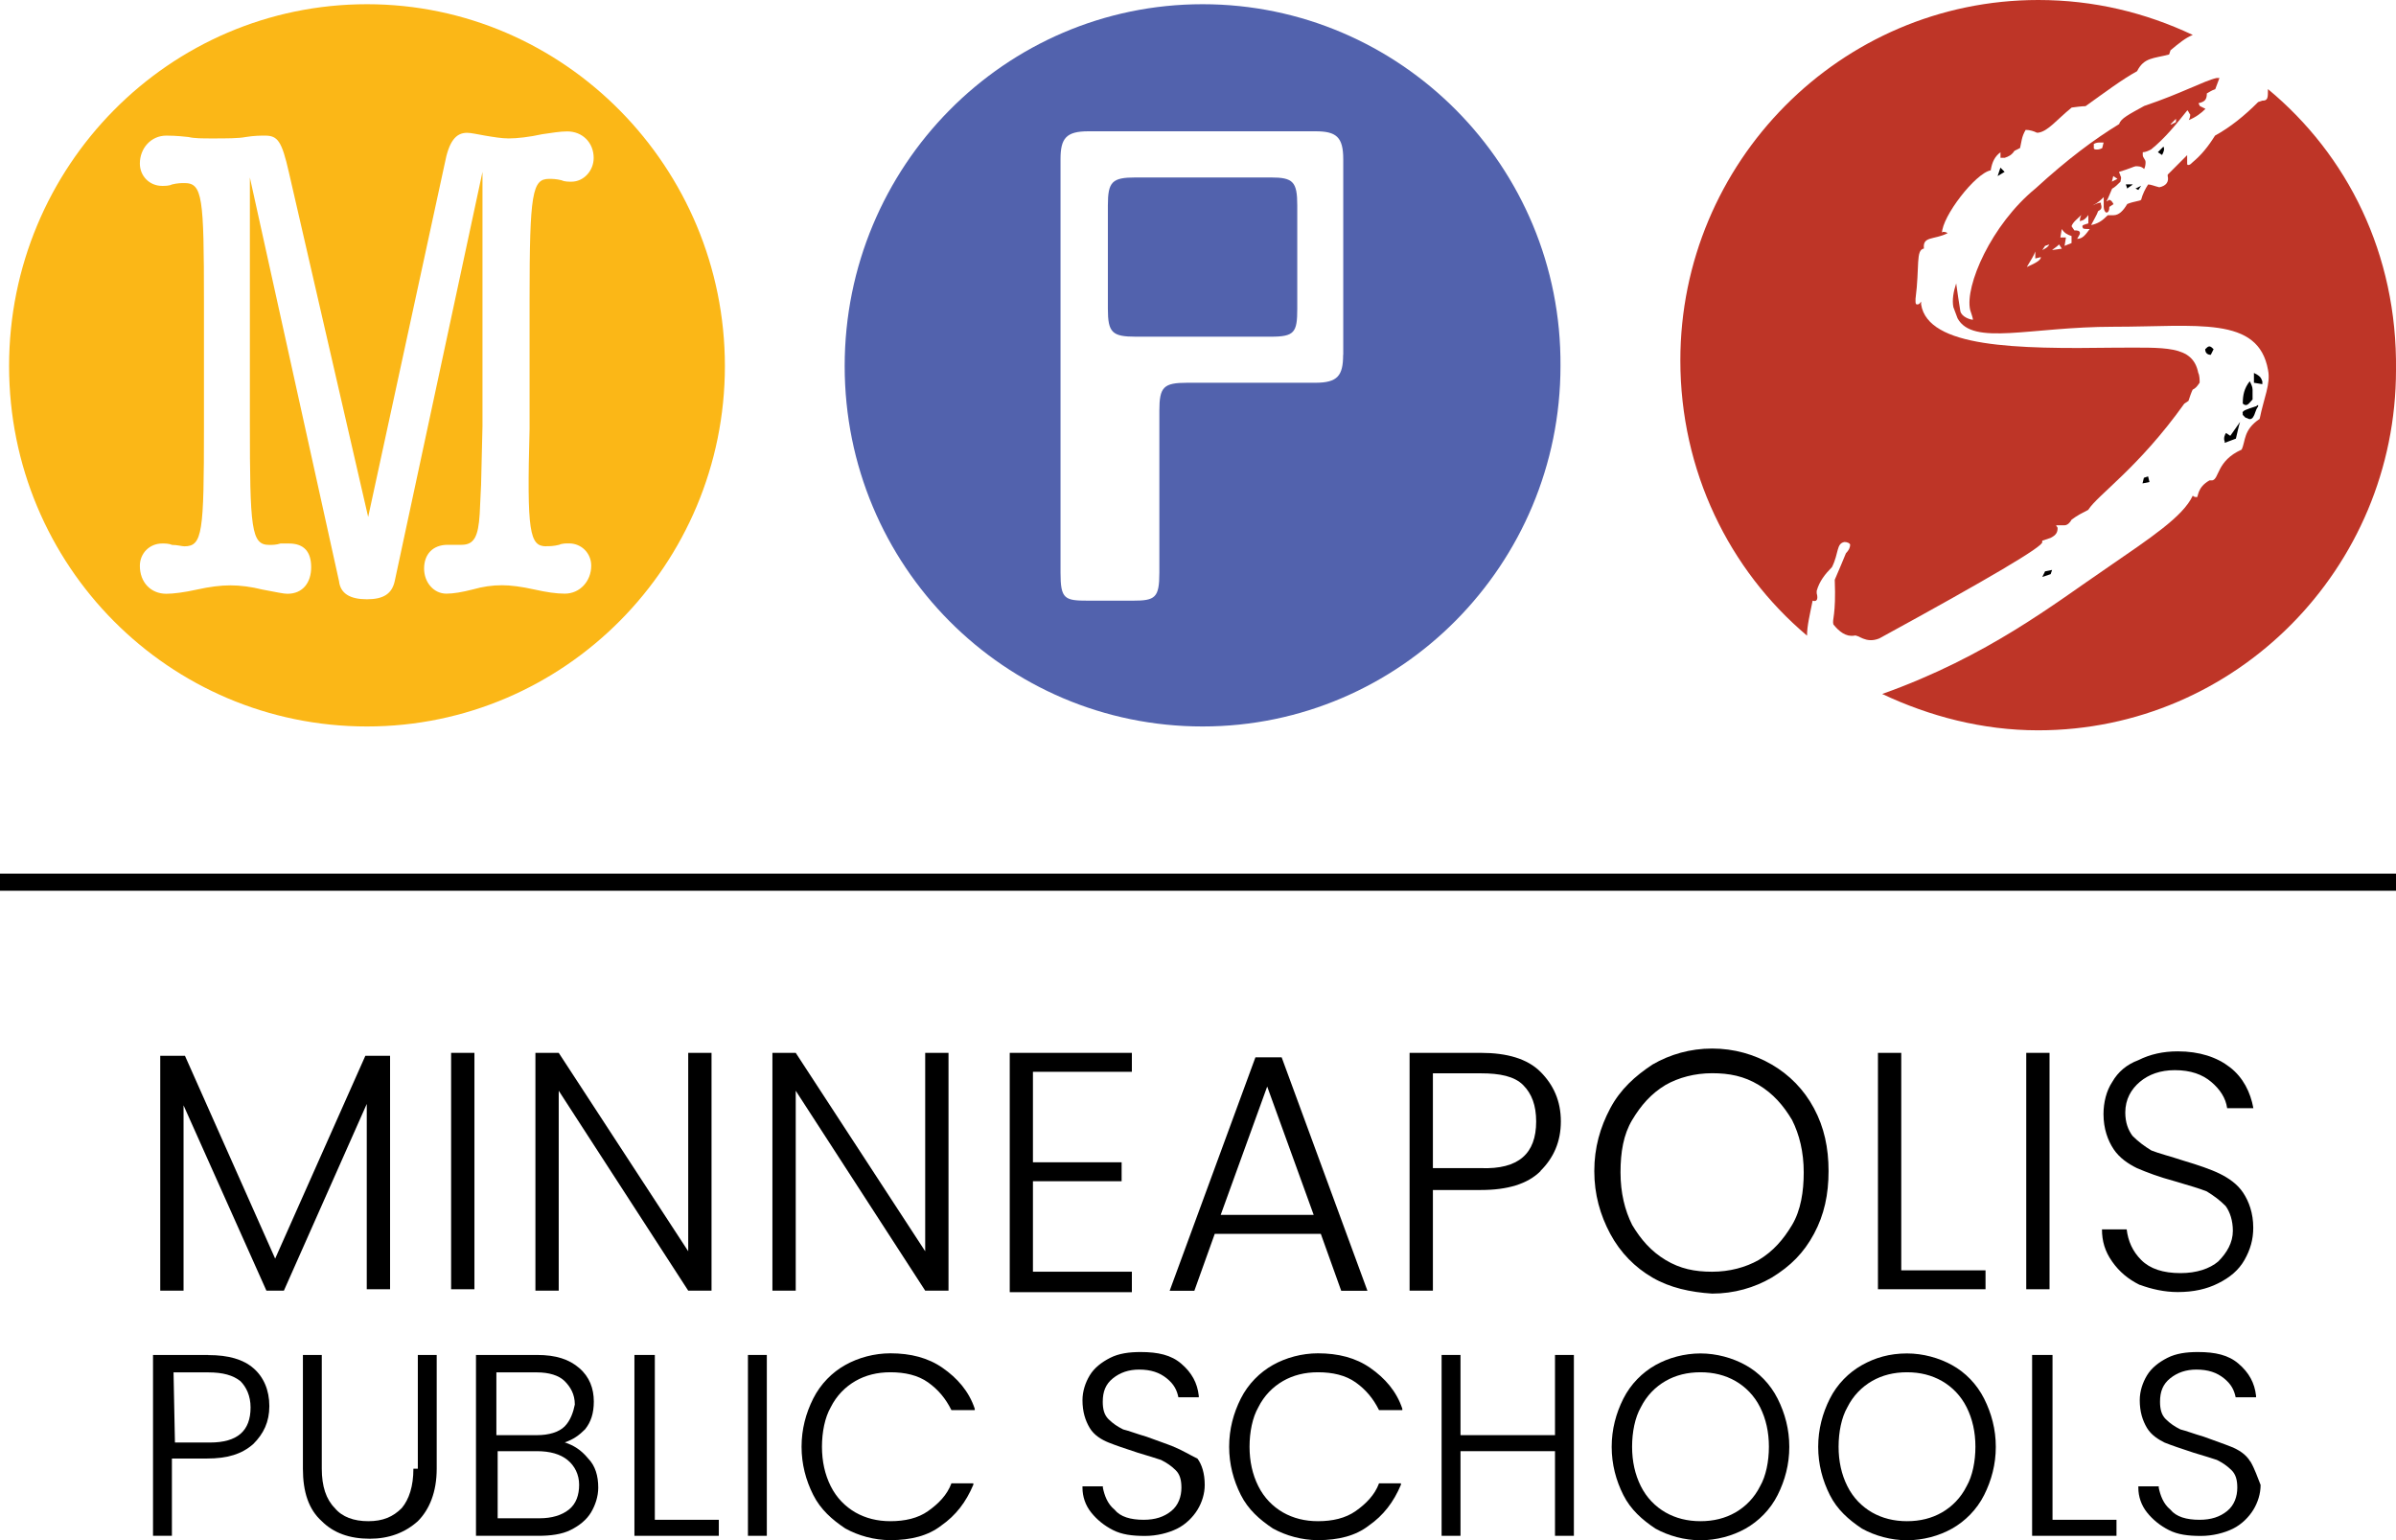
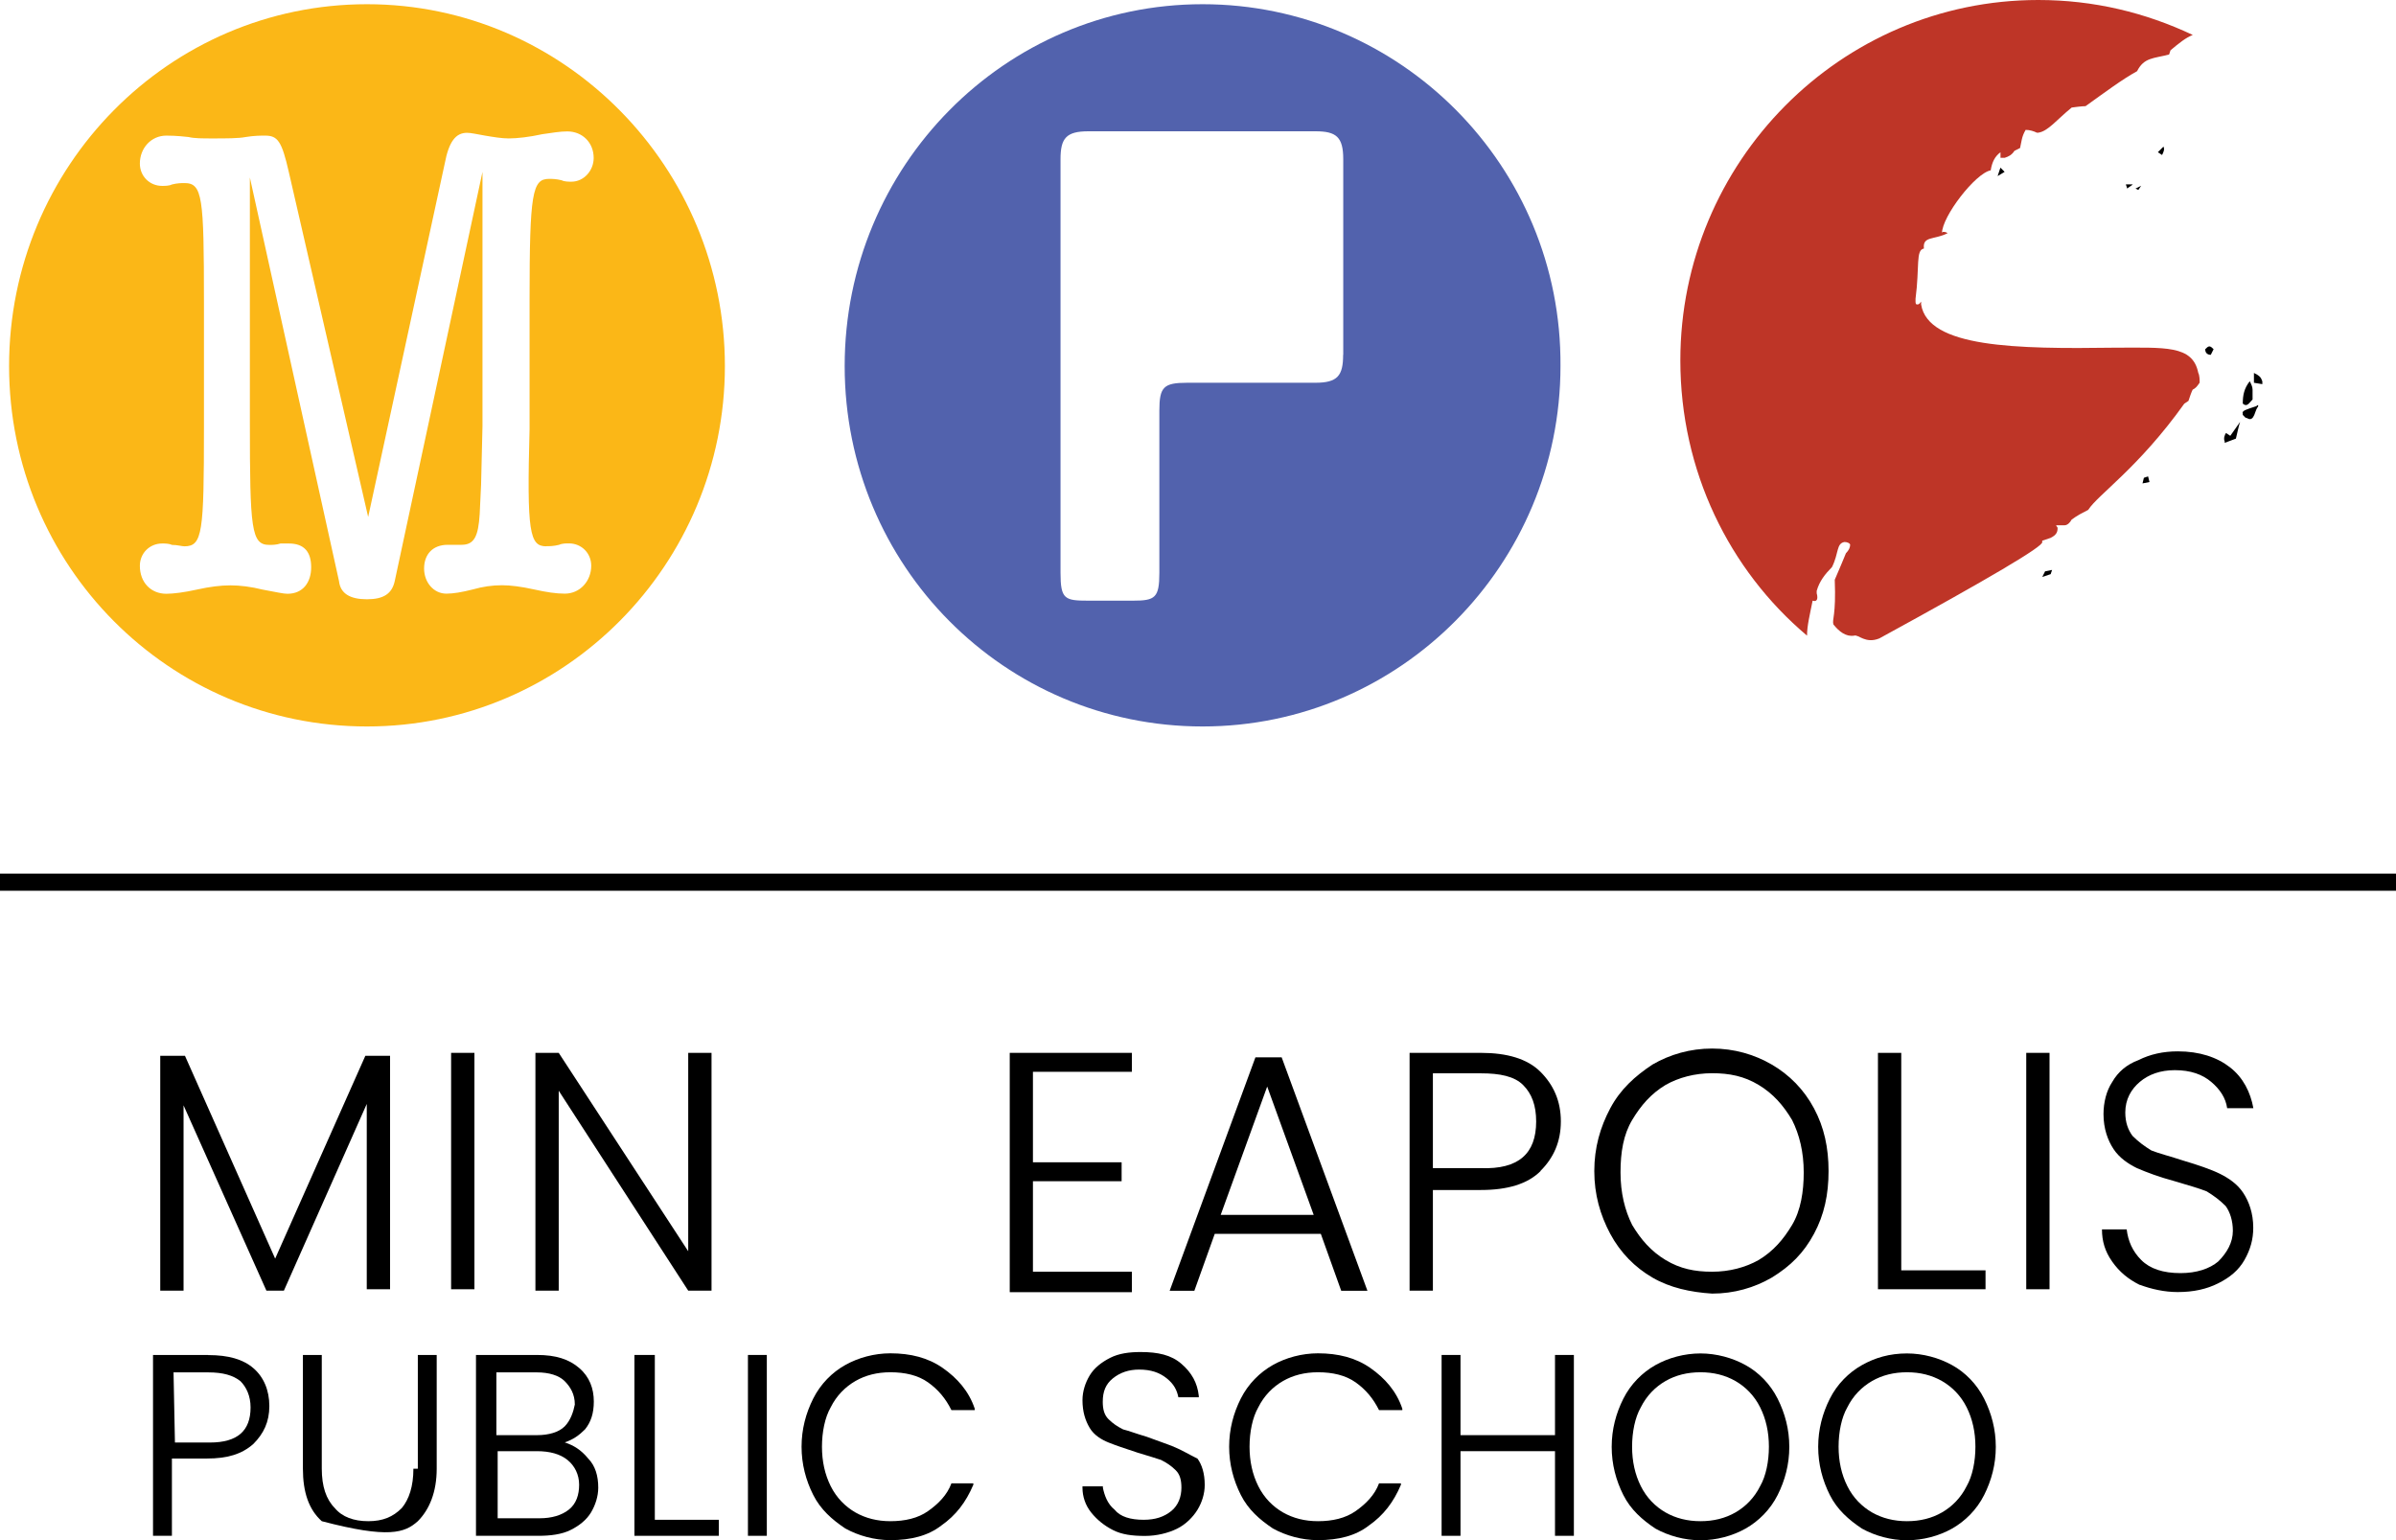
<svg xmlns="http://www.w3.org/2000/svg" width="140" height="90" viewBox="0 0 140 90" fill="none">
  <g clip-path="url(#clip0_10948_1953)">
    <path d="M21.444 0.246C9.888 0.246 0.531 9.715 0.531 21.39C0.531 33.065 9.888 42.452 21.444 42.452C33 42.452 42.356 32.983 42.356 21.39C42.356 9.797 33 0.246 21.444 0.246ZM31.937 31.918C32.101 31.918 32.346 31.918 32.673 31.836C32.836 31.754 33.081 31.754 33.245 31.754C33.98 31.754 34.546 32.328 34.546 33.058C34.546 33.953 33.892 34.691 33 34.691C32.51 34.691 31.944 34.609 31.209 34.445C30.473 34.281 29.826 34.199 29.336 34.199C28.764 34.199 28.199 34.281 27.627 34.445C26.973 34.609 26.49 34.691 26.081 34.691C25.346 34.691 24.78 34.035 24.78 33.222C24.78 32.409 25.271 31.836 26.163 31.836H26.973C27.709 31.836 27.947 31.344 28.029 30.039L28.11 28.324L28.192 24.895V10.043L23.064 33.96C22.901 34.698 22.411 35.019 21.437 35.019C20.463 35.019 19.891 34.691 19.809 33.96L14.6 10.371V24.655C14.6 30.941 14.682 31.842 15.737 31.842C15.901 31.842 16.146 31.842 16.391 31.76H16.881C17.773 31.76 18.182 32.252 18.182 33.147C18.182 34.042 17.692 34.698 16.8 34.698C16.554 34.698 16.227 34.616 15.335 34.452C14.682 34.288 14.035 34.206 13.463 34.206C12.891 34.206 12.244 34.288 11.508 34.452C10.773 34.616 10.126 34.698 9.717 34.698C8.825 34.698 8.172 34.042 8.172 33.065C8.172 32.328 8.744 31.76 9.472 31.76C9.636 31.76 9.881 31.76 10.044 31.842C10.371 31.842 10.616 31.924 10.78 31.924C11.835 31.924 11.917 31.111 11.917 24.983V17.639C11.917 11.518 11.835 10.698 10.78 10.698C10.616 10.698 10.371 10.698 10.044 10.78C9.881 10.863 9.636 10.863 9.472 10.863C8.737 10.863 8.172 10.289 8.172 9.558C8.172 8.663 8.825 7.925 9.717 7.925C9.881 7.925 10.29 7.925 11.018 8.007C11.345 8.089 11.829 8.089 12.4 8.089C13.211 8.089 13.946 8.089 14.355 8.007C14.845 7.925 15.247 7.925 15.492 7.925C16.227 7.925 16.466 8.253 16.875 10.05L21.512 30.21L25.986 9.558C26.231 8.253 26.64 7.761 27.286 7.761C27.532 7.761 27.858 7.843 28.342 7.925C28.832 8.007 29.316 8.089 29.724 8.089C30.215 8.089 30.943 8.007 31.679 7.843C32.251 7.761 32.734 7.679 33.143 7.679C34.035 7.679 34.689 8.335 34.689 9.23C34.689 9.968 34.117 10.617 33.388 10.617C33.224 10.617 32.979 10.617 32.816 10.534C32.489 10.453 32.244 10.453 32.081 10.453C31.107 10.453 30.943 11.265 30.943 17.476V25.065C30.78 31.105 30.943 31.924 31.917 31.924L31.937 31.918Z" fill="#FBB717" />
-     <path d="M74.254 10.37H66.362C64.98 10.37 64.734 10.616 64.734 12.003V18.042C64.734 19.429 64.98 19.675 66.362 19.675H74.254C75.637 19.675 75.8 19.429 75.8 18.042V12.003C75.8 10.616 75.555 10.37 74.254 10.37Z" fill="#5262AD" />
    <path d="M70.268 0.246C58.712 0.246 49.355 9.715 49.355 21.39C49.355 33.065 58.712 42.452 70.268 42.452C81.824 42.452 91.18 32.983 91.18 21.39C91.262 9.715 81.824 0.246 70.268 0.246ZM78.48 20.734C78.48 21.957 78.154 22.367 76.853 22.367H69.369C67.987 22.367 67.742 22.613 67.742 24V33.468C67.742 34.937 67.496 35.101 66.196 35.101H63.594C62.212 35.101 61.967 35.019 61.967 33.468V9.305C61.967 8.082 62.294 7.672 63.594 7.672H76.86C78.079 7.672 78.487 8 78.487 9.305V20.734H78.48Z" fill="#5262AD" />
    <path d="M124.215 10.773L124.297 11.019C124.378 10.937 124.542 10.855 124.623 10.773H124.215Z" fill="black" />
    <path d="M129.178 20.734L129.342 20.406C129.26 20.324 129.178 20.242 129.097 20.242C129.015 20.242 128.933 20.324 128.852 20.406C128.852 20.652 129.015 20.734 129.178 20.734Z" fill="black" />
    <path d="M124.945 11.101L125.108 10.855L124.781 11.019L124.945 11.101Z" fill="black" />
    <path d="M131.209 24.41C131.291 24.41 131.373 24.492 131.455 24.492C131.618 24.492 131.7 24.328 131.781 24.082C131.863 23.836 131.945 23.754 131.945 23.754V23.672C131.863 23.672 131.863 23.754 131.781 23.754C131.291 23.918 130.971 24 131.046 24.164V24.246L131.209 24.41Z" fill="black" />
    <path d="M131.21 23.672C131.374 23.672 131.455 23.508 131.619 23.344V22.77C131.619 22.606 131.537 22.442 131.455 22.278C131.129 22.688 131.047 23.091 131.047 23.583C131.101 23.638 131.156 23.665 131.21 23.665V23.672Z" fill="black" />
    <path d="M129.991 25.878L130.645 25.632C130.726 25.304 130.808 24.894 130.89 24.655L130.318 25.468L130.073 25.304C129.991 25.386 129.909 25.632 129.991 25.796V25.878Z" fill="black" />
    <path d="M126.086 8.894L126.331 9.058C126.413 8.894 126.495 8.73 126.413 8.566L126.086 8.894Z" fill="black" />
-     <path d="M132.517 5.226C132.517 5.718 132.517 5.882 132.19 5.882L131.945 5.964C131.134 6.777 130.317 7.433 129.425 7.925C129.016 8.58 128.615 9.066 128.124 9.475C128.043 9.557 127.961 9.639 127.879 9.639C127.797 9.639 127.797 9.639 127.797 9.475V9.066C127.389 9.475 126.987 9.878 126.66 10.206V10.288C126.742 10.616 126.579 10.862 126.17 10.944C125.843 10.862 125.68 10.78 125.516 10.78C125.353 11.026 125.189 11.354 125.108 11.675C125.026 11.757 124.699 11.757 124.297 11.921C124.052 12.331 123.807 12.577 123.487 12.577H123.16C122.833 12.905 122.588 13.069 122.186 13.151C122.35 12.823 122.513 12.577 122.595 12.338C122.758 12.256 122.84 12.174 122.758 11.928V11.846C122.677 11.846 122.595 11.846 122.268 12.01C122.595 11.846 122.758 11.682 122.922 11.518V12.092C122.922 12.256 123.003 12.42 123.085 12.42C123.167 12.42 123.249 12.338 123.249 12.092L123.494 11.928C123.412 11.764 123.33 11.682 123.249 11.682C123.167 11.682 123.167 11.764 123.085 11.764L123.167 11.6L123.412 11.026C123.575 10.944 123.739 10.78 123.902 10.616C123.902 10.534 123.984 10.37 123.902 10.288C123.902 10.206 123.821 10.124 123.821 10.042C124.393 9.878 124.713 9.715 124.794 9.715C124.958 9.715 125.121 9.715 125.285 9.878C125.366 9.715 125.366 9.551 125.366 9.469C125.366 9.305 125.203 9.223 125.203 9.059V8.895C125.366 8.895 125.53 8.813 125.693 8.731C126.504 8.075 127.157 7.262 127.811 6.442C127.893 6.524 127.893 6.606 127.975 6.688C127.975 6.77 127.975 6.852 127.893 7.016C128.301 6.852 128.628 6.606 128.867 6.36L128.54 6.196L128.458 6.032C128.785 5.95 128.948 5.868 128.948 5.458C129.112 5.376 129.193 5.294 129.439 5.212C129.52 4.967 129.602 4.803 129.684 4.557H129.52C128.785 4.721 127.484 5.452 125.292 6.189C124.399 6.681 123.909 6.927 123.827 7.248C122.363 8.143 120.818 9.291 118.945 11.006C116.344 13.13 114.798 16.717 115.118 18.111C115.2 18.357 115.281 18.602 115.281 18.684C115.118 18.684 114.628 18.52 114.546 18.193C114.464 17.701 114.382 17.134 114.301 16.56C114.137 17.052 114.056 17.537 114.137 17.947C114.219 18.193 114.301 18.357 114.382 18.602C115.274 20.235 118.611 19.094 123.494 19.094C128.376 19.094 131.958 18.439 132.523 21.622C132.687 22.435 132.278 23.255 132.033 24.478C131.059 25.134 131.223 25.782 130.978 26.274C129.514 26.93 129.677 27.989 129.268 28.071H129.105C128.369 28.481 128.451 29.048 128.369 29.048C128.288 29.048 128.206 29.048 128.124 28.966C127.552 30.189 125.686 31.412 123.078 33.209C120.068 35.251 116.16 38.353 109.977 40.553C112.741 41.857 115.833 42.677 119.088 42.677C130.644 42.677 140 33.209 140 21.615C140.082 14.838 137.154 9.045 132.517 5.206V5.226ZM127.144 6.941V7.105C127.144 7.187 126.98 7.187 126.899 7.269H126.817L127.144 6.941ZM123.48 10.288L123.725 10.452L123.398 10.616L123.48 10.288ZM122.343 8.492V8.41C122.506 8.328 122.588 8.328 122.751 8.328H122.915L122.833 8.656C122.67 8.738 122.588 8.738 122.506 8.738C122.397 8.738 122.343 8.71 122.343 8.656C122.343 8.601 122.343 8.546 122.343 8.492ZM118.434 15.59C118.679 15.18 118.843 14.934 118.924 14.695V15.105L119.251 15.023C119.251 15.187 119.006 15.351 118.441 15.597L118.434 15.59ZM119.333 14.613L119.496 14.367L119.742 14.285C119.66 14.449 119.496 14.531 119.333 14.613ZM119.905 14.613C119.987 14.531 120.15 14.449 120.314 14.285L120.477 14.531L119.905 14.613ZM120.634 14.367L120.715 13.875H120.389L120.47 13.383C120.634 13.629 120.797 13.711 121.042 13.793V14.203L120.634 14.367ZM121.369 13.957C121.451 13.793 121.533 13.711 121.533 13.629C121.533 13.465 121.369 13.465 121.206 13.465L121.042 13.219C121.124 12.973 121.369 12.809 121.614 12.563C121.533 12.727 121.533 12.809 121.533 12.891C121.533 12.973 121.614 12.891 121.614 12.891C121.696 12.891 121.859 12.809 122.023 12.563V13.055C121.778 13.137 121.614 13.137 121.696 13.301C121.696 13.383 121.859 13.383 122.105 13.383C121.859 13.711 121.696 13.957 121.369 13.957Z" fill="#BE3527" />
    <path d="M106.151 34.691V34.527C106.314 33.953 106.641 33.55 107.043 33.14C107.452 32.327 107.288 31.753 107.778 31.672C107.942 31.672 108.105 31.753 108.105 31.835C108.105 31.999 108.024 32.163 107.86 32.327C107.697 32.737 107.452 33.304 107.206 33.878C107.288 36.003 107.043 36.167 107.125 36.488C107.452 36.898 107.86 37.226 108.344 37.144C108.589 37.062 108.997 37.636 109.808 37.308C116.236 33.796 119.409 31.917 119.328 31.678V31.596L119.573 31.514L119.818 31.432C120.145 31.268 120.227 31.104 120.227 30.858C120.227 30.776 120.145 30.776 120.145 30.695H120.635C120.799 30.695 120.962 30.531 121.044 30.367C121.371 30.121 121.697 29.957 122.017 29.793C122.589 28.898 124.946 27.347 127.629 23.59L127.874 23.426C127.955 23.18 128.037 22.934 128.119 22.77C128.282 22.688 128.364 22.606 128.527 22.36C128.527 22.196 128.527 21.95 128.446 21.786C128.119 20.153 126.491 20.317 123.563 20.317C117.789 20.399 112.661 20.317 112.252 17.79V17.626C112.171 17.708 112.171 17.79 112.007 17.79C111.953 17.79 111.926 17.735 111.926 17.626V17.462C112.171 15.583 111.926 14.606 112.416 14.524C112.334 13.786 112.988 14.032 113.798 13.629C113.716 13.547 113.553 13.547 113.553 13.547C113.553 13.547 113.471 13.547 113.471 13.629C113.471 12.652 115.426 10.118 116.318 9.954C116.399 9.462 116.563 9.141 116.89 8.895V9.223H117.135C117.38 9.141 117.543 9.059 117.707 8.813L118.034 8.649C118.116 8.321 118.116 7.993 118.361 7.59C118.606 7.59 118.851 7.672 119.014 7.754H119.096C119.668 7.672 120.152 7.016 121.05 6.285C121.622 6.203 121.861 6.203 121.861 6.203C122.998 5.39 123.979 4.652 124.871 4.16C125.279 3.348 125.844 3.423 126.743 3.184L126.825 2.938C127.315 2.528 127.717 2.2 128.126 2.043C125.361 0.738 122.351 0 119.096 0C107.54 0 98.184 9.469 98.184 21.062C98.184 27.511 101.03 33.304 105.586 37.144C105.586 36.57 105.749 35.921 105.913 35.101C106.158 35.183 106.239 35.019 106.158 34.691H106.151Z" fill="#BE3527" />
    <path d="M131.699 22.367L132.19 22.449V22.285C132.108 22.039 132.026 21.957 131.699 21.793V22.367Z" fill="black" />
    <path d="M116.886 9.797L116.723 10.289L117.131 10.043L116.886 9.797Z" fill="black" />
    <path d="M125.514 27.839L125.269 27.921L125.188 28.249L125.596 28.167L125.514 27.839Z" fill="black" />
    <path d="M129.906 3.266C129.96 3.319 129.96 3.319 129.906 3.266Z" fill="black" />
    <path d="M119.332 33.715L119.822 33.551L119.904 33.305L119.495 33.387L119.332 33.715Z" fill="black" />
    <path d="M22.792 61.696V75.339H21.43V64.511L16.588 75.421H15.567L10.725 64.593V75.421H9.363V61.696H10.807L16.078 73.549L21.348 61.696H22.792Z" fill="black" />
    <path d="M27.721 61.525H26.359V75.339H27.721V61.525Z" fill="black" />
    <path d="M41.575 75.421H40.213L32.647 63.739V75.421H31.285V61.525H32.647L40.213 73.119V61.525H41.575V75.421Z" fill="black" />
-     <path d="M55.422 75.421H54.06L46.495 63.739V75.421H45.133V61.525H46.495L54.06 73.119V61.525H55.422V75.421Z" fill="black" />
    <path d="M60.355 62.721V67.92H65.537V69.026H60.355V74.314H66.136V75.51H59V61.525H66.136V62.632H60.355V62.714V62.721Z" fill="black" />
    <path d="M76.76 70.994L74.043 63.493L71.326 70.994H76.767H76.76ZM77.183 72.101H70.979L69.787 75.428H68.344L73.356 61.785H74.888L79.9 75.428H78.368L77.176 72.101H77.183Z" fill="black" />
    <path d="M89.759 65.536C89.759 64.6 89.507 63.916 88.996 63.404C88.485 62.892 87.634 62.721 86.531 62.721H83.725V68.261H86.531C88.737 68.343 89.759 67.407 89.759 65.536ZM90.017 68.432C89.255 69.197 88.063 69.539 86.531 69.539H83.725V75.421H82.363V61.525H86.524C88.056 61.525 89.241 61.867 90.01 62.632C90.773 63.397 91.202 64.34 91.202 65.529C91.202 66.717 90.78 67.66 90.01 68.425L90.017 68.432Z" fill="black" />
    <path d="M102.758 73.632C103.609 73.12 104.202 72.436 104.712 71.582C105.223 70.728 105.393 69.622 105.393 68.515C105.393 67.319 105.141 66.302 104.712 65.448C104.202 64.594 103.609 63.91 102.758 63.398C101.907 62.886 101.055 62.715 100.041 62.715C99.026 62.715 98.086 62.968 97.324 63.398C96.473 63.91 95.88 64.594 95.369 65.448C94.859 66.302 94.688 67.326 94.688 68.515C94.688 69.704 94.94 70.728 95.369 71.582C95.88 72.436 96.473 73.12 97.324 73.632C98.175 74.144 99.026 74.315 100.041 74.315C101.055 74.315 101.995 74.062 102.758 73.632ZM96.554 74.657C95.533 74.062 94.682 73.208 94.089 72.102C93.497 70.995 93.156 69.799 93.156 68.433C93.156 67.067 93.497 65.878 94.089 64.764C94.682 63.651 95.533 62.886 96.554 62.209C97.576 61.615 98.761 61.273 100.041 61.273C101.321 61.273 102.506 61.615 103.527 62.209C104.549 62.804 105.4 63.658 105.992 64.764C106.585 65.871 106.844 67.067 106.844 68.433C106.844 69.799 106.592 70.988 105.992 72.102C105.393 73.215 104.631 73.98 103.527 74.657C102.506 75.251 101.321 75.593 100.041 75.593C98.767 75.511 97.576 75.251 96.554 74.657Z" fill="black" />
    <path d="M111.086 74.232H116.016V75.339H109.73V61.525H111.092V74.225L111.086 74.232Z" fill="black" />
    <path d="M119.756 61.525H118.395V75.339H119.756V61.525Z" fill="black" />
    <path d="M125.027 75.086C124.346 74.745 123.835 74.321 123.413 73.72C122.991 73.119 122.82 72.524 122.82 71.841H124.264C124.346 72.524 124.604 73.119 125.115 73.631C125.626 74.143 126.389 74.396 127.41 74.396C128.343 74.396 129.112 74.143 129.616 73.713C130.127 73.201 130.468 72.606 130.468 71.923C130.468 71.329 130.297 70.816 130.045 70.475C129.705 70.133 129.364 69.88 128.942 69.621C128.52 69.45 127.921 69.279 127.07 69.026C126.137 68.774 125.456 68.514 124.863 68.261C124.352 68.009 123.842 67.667 123.501 67.155C123.161 66.642 122.909 65.959 122.909 65.105C122.909 64.422 123.079 63.739 123.42 63.226C123.76 62.632 124.271 62.202 124.952 61.949C125.633 61.607 126.395 61.437 127.247 61.437C128.52 61.437 129.541 61.778 130.304 62.373C131.067 62.967 131.496 63.821 131.666 64.757H130.134C130.052 64.162 129.712 63.65 129.201 63.22C128.69 62.789 128.009 62.536 127.076 62.536C126.225 62.536 125.544 62.789 125.033 63.22C124.523 63.65 124.182 64.244 124.182 65.01C124.182 65.604 124.352 66.034 124.604 66.376C124.945 66.717 125.285 66.97 125.708 67.23C126.13 67.4 126.811 67.571 127.58 67.824C128.431 68.077 129.194 68.337 129.705 68.589C130.216 68.842 130.726 69.184 131.067 69.696C131.407 70.208 131.659 70.891 131.659 71.746C131.659 72.429 131.489 73.023 131.149 73.624C130.808 74.225 130.297 74.649 129.616 74.99C128.935 75.332 128.173 75.503 127.24 75.503C126.477 75.503 125.708 75.332 125.033 75.079" fill="black" />
    <path d="M10.133 80.197H12.176C13.027 80.197 13.62 80.367 14.049 80.709C14.389 81.051 14.641 81.563 14.641 82.246C14.641 83.612 13.878 84.296 12.264 84.296H10.222L10.14 80.204L10.133 80.197ZM12.169 79.179H8.941V89.747H10.045V85.231H12.088C13.279 85.231 14.13 84.979 14.805 84.378C15.397 83.783 15.738 83.1 15.738 82.164C15.738 81.228 15.397 80.456 14.805 79.951C14.212 79.438 13.361 79.186 12.169 79.186V79.179Z" fill="black" />
-     <path d="M24.155 85.826C24.155 86.851 23.903 87.616 23.474 88.128C22.963 88.641 22.371 88.893 21.519 88.893C20.668 88.893 19.987 88.641 19.565 88.128C19.054 87.616 18.802 86.851 18.802 85.826V79.179H17.699V85.826C17.699 87.192 18.04 88.21 18.802 88.893C19.483 89.576 20.416 89.918 21.608 89.918C22.711 89.918 23.651 89.576 24.414 88.893C25.095 88.21 25.517 87.185 25.517 85.826V79.179H24.414V85.826H24.162H24.155Z" fill="black" />
+     <path d="M24.155 85.826C24.155 86.851 23.903 87.616 23.474 88.128C22.963 88.641 22.371 88.893 21.519 88.893C20.668 88.893 19.987 88.641 19.565 88.128C19.054 87.616 18.802 86.851 18.802 85.826V79.179H17.699V85.826C17.699 87.192 18.04 88.21 18.802 88.893C22.711 89.918 23.651 89.576 24.414 88.893C25.095 88.21 25.517 87.185 25.517 85.826V79.179H24.414V85.826H24.162H24.155Z" fill="black" />
    <path d="M28.997 84.801H31.374C32.137 84.801 32.736 84.972 33.158 85.314C33.58 85.655 33.839 86.168 33.839 86.762C33.839 87.356 33.669 87.869 33.247 88.21C32.824 88.552 32.225 88.722 31.544 88.722H29.079V84.801H28.997ZM32.995 83.353C32.654 83.694 32.062 83.865 31.381 83.865H29.004V80.197H31.381C32.062 80.197 32.654 80.367 32.995 80.709C33.335 81.051 33.587 81.474 33.587 82.075C33.505 82.499 33.335 83.011 32.995 83.353ZM32.995 84.289C33.505 84.118 33.846 83.865 34.186 83.524C34.527 83.1 34.697 82.588 34.697 81.904C34.697 81.139 34.445 80.456 33.846 79.944C33.253 79.431 32.484 79.179 31.381 79.179H27.812V89.747H31.469C32.15 89.747 32.831 89.665 33.342 89.406C33.853 89.153 34.275 88.811 34.534 88.381C34.786 87.957 34.956 87.445 34.956 86.933C34.956 86.249 34.786 85.655 34.363 85.225C33.941 84.712 33.512 84.46 33.002 84.289" fill="black" />
    <path d="M38.173 79.179H37.07V89.747H42.001V88.811H38.262V79.179H38.18H38.173Z" fill="black" />
    <path d="M44.806 79.179H43.703V89.747H44.806V79.179Z" fill="black" />
    <path d="M55.593 86.68C55.341 87.363 54.831 87.875 54.231 88.299C53.639 88.722 52.869 88.893 52.025 88.893C51.262 88.893 50.581 88.722 49.982 88.381C49.39 88.039 48.879 87.527 48.538 86.844C48.198 86.161 48.028 85.395 48.028 84.541C48.028 83.688 48.198 82.834 48.538 82.239C48.879 81.556 49.39 81.044 49.982 80.702C50.574 80.361 51.255 80.19 52.025 80.19C52.876 80.19 53.639 80.361 54.231 80.784C54.824 81.208 55.253 81.72 55.593 82.403H56.955V82.321C56.615 81.296 55.934 80.531 55.082 79.937C54.231 79.343 53.21 79.083 52.025 79.083C51.092 79.083 50.152 79.336 49.39 79.766C48.627 80.19 47.946 80.873 47.517 81.727C47.088 82.581 46.836 83.517 46.836 84.541C46.836 85.566 47.088 86.502 47.517 87.356C47.946 88.21 48.62 88.804 49.39 89.317C50.152 89.74 51.092 90 52.025 90C53.217 90 54.231 89.747 55.001 89.146C55.852 88.552 56.444 87.78 56.873 86.762V86.68H55.6H55.593Z" fill="black" />
    <path d="M68.602 84.548C68.18 84.377 67.669 84.207 66.989 83.954C66.396 83.783 65.967 83.612 65.627 83.53C65.286 83.36 65.034 83.189 64.775 82.936C64.517 82.683 64.435 82.342 64.435 81.911C64.435 81.317 64.605 80.886 65.027 80.545C65.45 80.203 65.96 80.033 66.559 80.033C67.24 80.033 67.751 80.203 68.173 80.545C68.596 80.886 68.766 81.228 68.854 81.652H70.046V81.57C69.964 80.805 69.624 80.203 69.025 79.691C68.432 79.179 67.663 79.008 66.648 79.008C65.967 79.008 65.375 79.09 64.864 79.349C64.353 79.609 63.931 79.944 63.672 80.374C63.413 80.805 63.25 81.31 63.25 81.822C63.25 82.506 63.42 83.018 63.672 83.442C63.924 83.865 64.353 84.125 64.775 84.296C65.198 84.466 65.708 84.637 66.478 84.89C67.07 85.061 67.581 85.231 67.84 85.313C68.18 85.484 68.432 85.655 68.691 85.908C68.95 86.16 69.031 86.502 69.031 86.933C69.031 87.445 68.861 87.957 68.439 88.299C68.017 88.64 67.506 88.811 66.825 88.811C66.062 88.811 65.463 88.64 65.123 88.217C64.701 87.875 64.53 87.363 64.442 86.939V86.857H63.25V86.939C63.25 87.452 63.42 87.964 63.761 88.388C64.101 88.811 64.523 89.153 65.034 89.412C65.545 89.672 66.137 89.754 66.907 89.754C67.588 89.754 68.269 89.583 68.779 89.33C69.29 89.078 69.712 88.647 69.971 88.224C70.23 87.8 70.393 87.288 70.393 86.775C70.393 86.092 70.223 85.58 69.971 85.238C69.46 84.986 69.038 84.726 68.609 84.555" fill="black" />
    <path d="M80.578 86.68C80.326 87.363 79.815 87.875 79.216 88.299C78.616 88.722 77.854 88.893 77.009 88.893C76.247 88.893 75.566 88.722 74.966 88.381C74.374 88.039 73.863 87.527 73.523 86.844C73.182 86.161 73.012 85.395 73.012 84.541C73.012 83.688 73.182 82.834 73.523 82.239C73.863 81.556 74.374 81.044 74.966 80.702C75.559 80.361 76.24 80.19 77.009 80.19C77.861 80.19 78.623 80.361 79.216 80.784C79.808 81.208 80.237 81.72 80.578 82.403H81.939V82.321C81.599 81.296 80.918 80.531 80.067 79.937C79.216 79.343 78.194 79.083 77.009 79.083C76.076 79.083 75.137 79.336 74.374 79.766C73.611 80.197 72.93 80.873 72.501 81.727C72.072 82.581 71.82 83.517 71.82 84.541C71.82 85.566 72.072 86.502 72.501 87.356C72.93 88.21 73.604 88.804 74.374 89.317C75.137 89.74 76.076 90 77.009 90C78.201 90 79.216 89.747 79.985 89.146C80.836 88.552 81.429 87.78 81.858 86.762V86.68H80.584H80.578Z" fill="black" />
    <path d="M90.86 83.865H85.338V79.179H84.234V89.747H85.338V84.801H90.86V89.747H91.963V79.179H90.86V83.865Z" fill="black" />
    <path d="M99.361 88.893C98.598 88.893 97.917 88.722 97.318 88.381C96.725 88.039 96.215 87.527 95.874 86.844C95.534 86.161 95.364 85.395 95.364 84.541C95.364 83.688 95.534 82.834 95.874 82.239C96.215 81.556 96.725 81.044 97.318 80.702C97.91 80.361 98.591 80.19 99.361 80.19C100.13 80.19 100.805 80.361 101.404 80.702C101.996 81.044 102.507 81.556 102.847 82.239C103.188 82.922 103.358 83.688 103.358 84.541C103.358 85.395 103.188 86.249 102.847 86.844C102.507 87.527 101.996 88.039 101.404 88.381C100.811 88.722 100.13 88.893 99.361 88.893ZM101.996 79.773C101.234 79.349 100.294 79.09 99.361 79.09C98.428 79.09 97.488 79.343 96.725 79.773C95.963 80.203 95.282 80.88 94.853 81.734C94.424 82.588 94.172 83.524 94.172 84.548C94.172 85.573 94.424 86.509 94.853 87.363C95.282 88.217 95.956 88.811 96.725 89.324C97.488 89.747 98.428 90.007 99.361 90.007C100.294 90.007 101.234 89.754 101.996 89.324C102.759 88.893 103.44 88.217 103.869 87.363C104.298 86.509 104.55 85.573 104.55 84.548C104.55 83.524 104.298 82.588 103.869 81.734C103.44 80.88 102.766 80.197 101.996 79.773Z" fill="black" />
    <path d="M111.427 88.893C110.665 88.893 109.984 88.722 109.384 88.381C108.792 88.039 108.281 87.527 107.941 86.844C107.6 86.161 107.43 85.395 107.43 84.541C107.43 83.688 107.6 82.834 107.941 82.239C108.281 81.556 108.792 81.044 109.384 80.702C109.977 80.361 110.658 80.19 111.427 80.19C112.197 80.19 112.871 80.361 113.47 80.702C114.063 81.044 114.573 81.556 114.914 82.239C115.254 82.922 115.425 83.688 115.425 84.541C115.425 85.395 115.254 86.249 114.914 86.844C114.573 87.527 114.063 88.039 113.47 88.381C112.878 88.722 112.197 88.893 111.427 88.893ZM114.063 79.773C113.3 79.349 112.36 79.09 111.427 79.09C110.406 79.09 109.555 79.343 108.792 79.773C108.029 80.203 107.348 80.88 106.919 81.734C106.49 82.588 106.238 83.524 106.238 84.548C106.238 85.573 106.49 86.509 106.919 87.363C107.348 88.217 108.022 88.811 108.792 89.324C109.555 89.747 110.494 90.007 111.427 90.007C112.36 90.007 113.3 89.754 114.063 89.324C114.825 88.893 115.506 88.217 115.935 87.363C116.364 86.509 116.616 85.573 116.616 84.548C116.616 83.524 116.364 82.588 115.935 81.734C115.506 80.88 114.832 80.197 114.063 79.773Z" fill="black" />
-     <path d="M119.841 79.179H118.738V89.747H123.668V88.811H119.93V79.179H119.848H119.841Z" fill="black" />
-     <path d="M131.483 85.402C131.231 84.979 130.802 84.719 130.379 84.548C129.957 84.377 129.447 84.207 128.766 83.954C128.173 83.783 127.744 83.612 127.404 83.53C127.063 83.36 126.811 83.189 126.552 82.936C126.294 82.683 126.212 82.342 126.212 81.911C126.212 81.317 126.382 80.886 126.804 80.545C127.227 80.203 127.737 80.033 128.337 80.033C129.018 80.033 129.528 80.203 129.95 80.545C130.373 80.886 130.543 81.228 130.631 81.652H131.823V81.57C131.741 80.805 131.401 80.203 130.802 79.691C130.209 79.179 129.44 79.008 128.425 79.008C127.744 79.008 127.152 79.09 126.641 79.349C126.13 79.609 125.708 79.944 125.449 80.374C125.19 80.805 125.027 81.31 125.027 81.822C125.027 82.506 125.197 83.018 125.449 83.442C125.701 83.865 126.13 84.125 126.471 84.296C126.893 84.466 127.404 84.637 128.173 84.89C128.766 85.061 129.276 85.231 129.535 85.313C129.876 85.484 130.127 85.655 130.386 85.908C130.645 86.16 130.727 86.502 130.727 86.933C130.727 87.445 130.556 87.957 130.134 88.299C129.712 88.64 129.201 88.811 128.52 88.811C127.758 88.811 127.158 88.64 126.818 88.217C126.396 87.875 126.226 87.363 126.137 86.939V86.857H124.945V86.939C124.945 87.452 125.116 87.964 125.456 88.388C125.797 88.811 126.219 89.153 126.729 89.412C127.24 89.672 127.833 89.754 128.602 89.754C129.283 89.754 129.964 89.583 130.475 89.33C130.985 89.078 131.408 88.647 131.666 88.224C131.925 87.8 132.089 87.288 132.089 86.775C131.918 86.352 131.748 85.839 131.496 85.409L131.483 85.402Z" fill="black" />
    <path d="M0 51.552H140" stroke="black" stroke-miterlimit="10" />
  </g>
  <defs>
    <clipPath id="clip0_10948_1953">
      <rect width="140" height="90" fill="white" />
    </clipPath>
  </defs>
</svg>